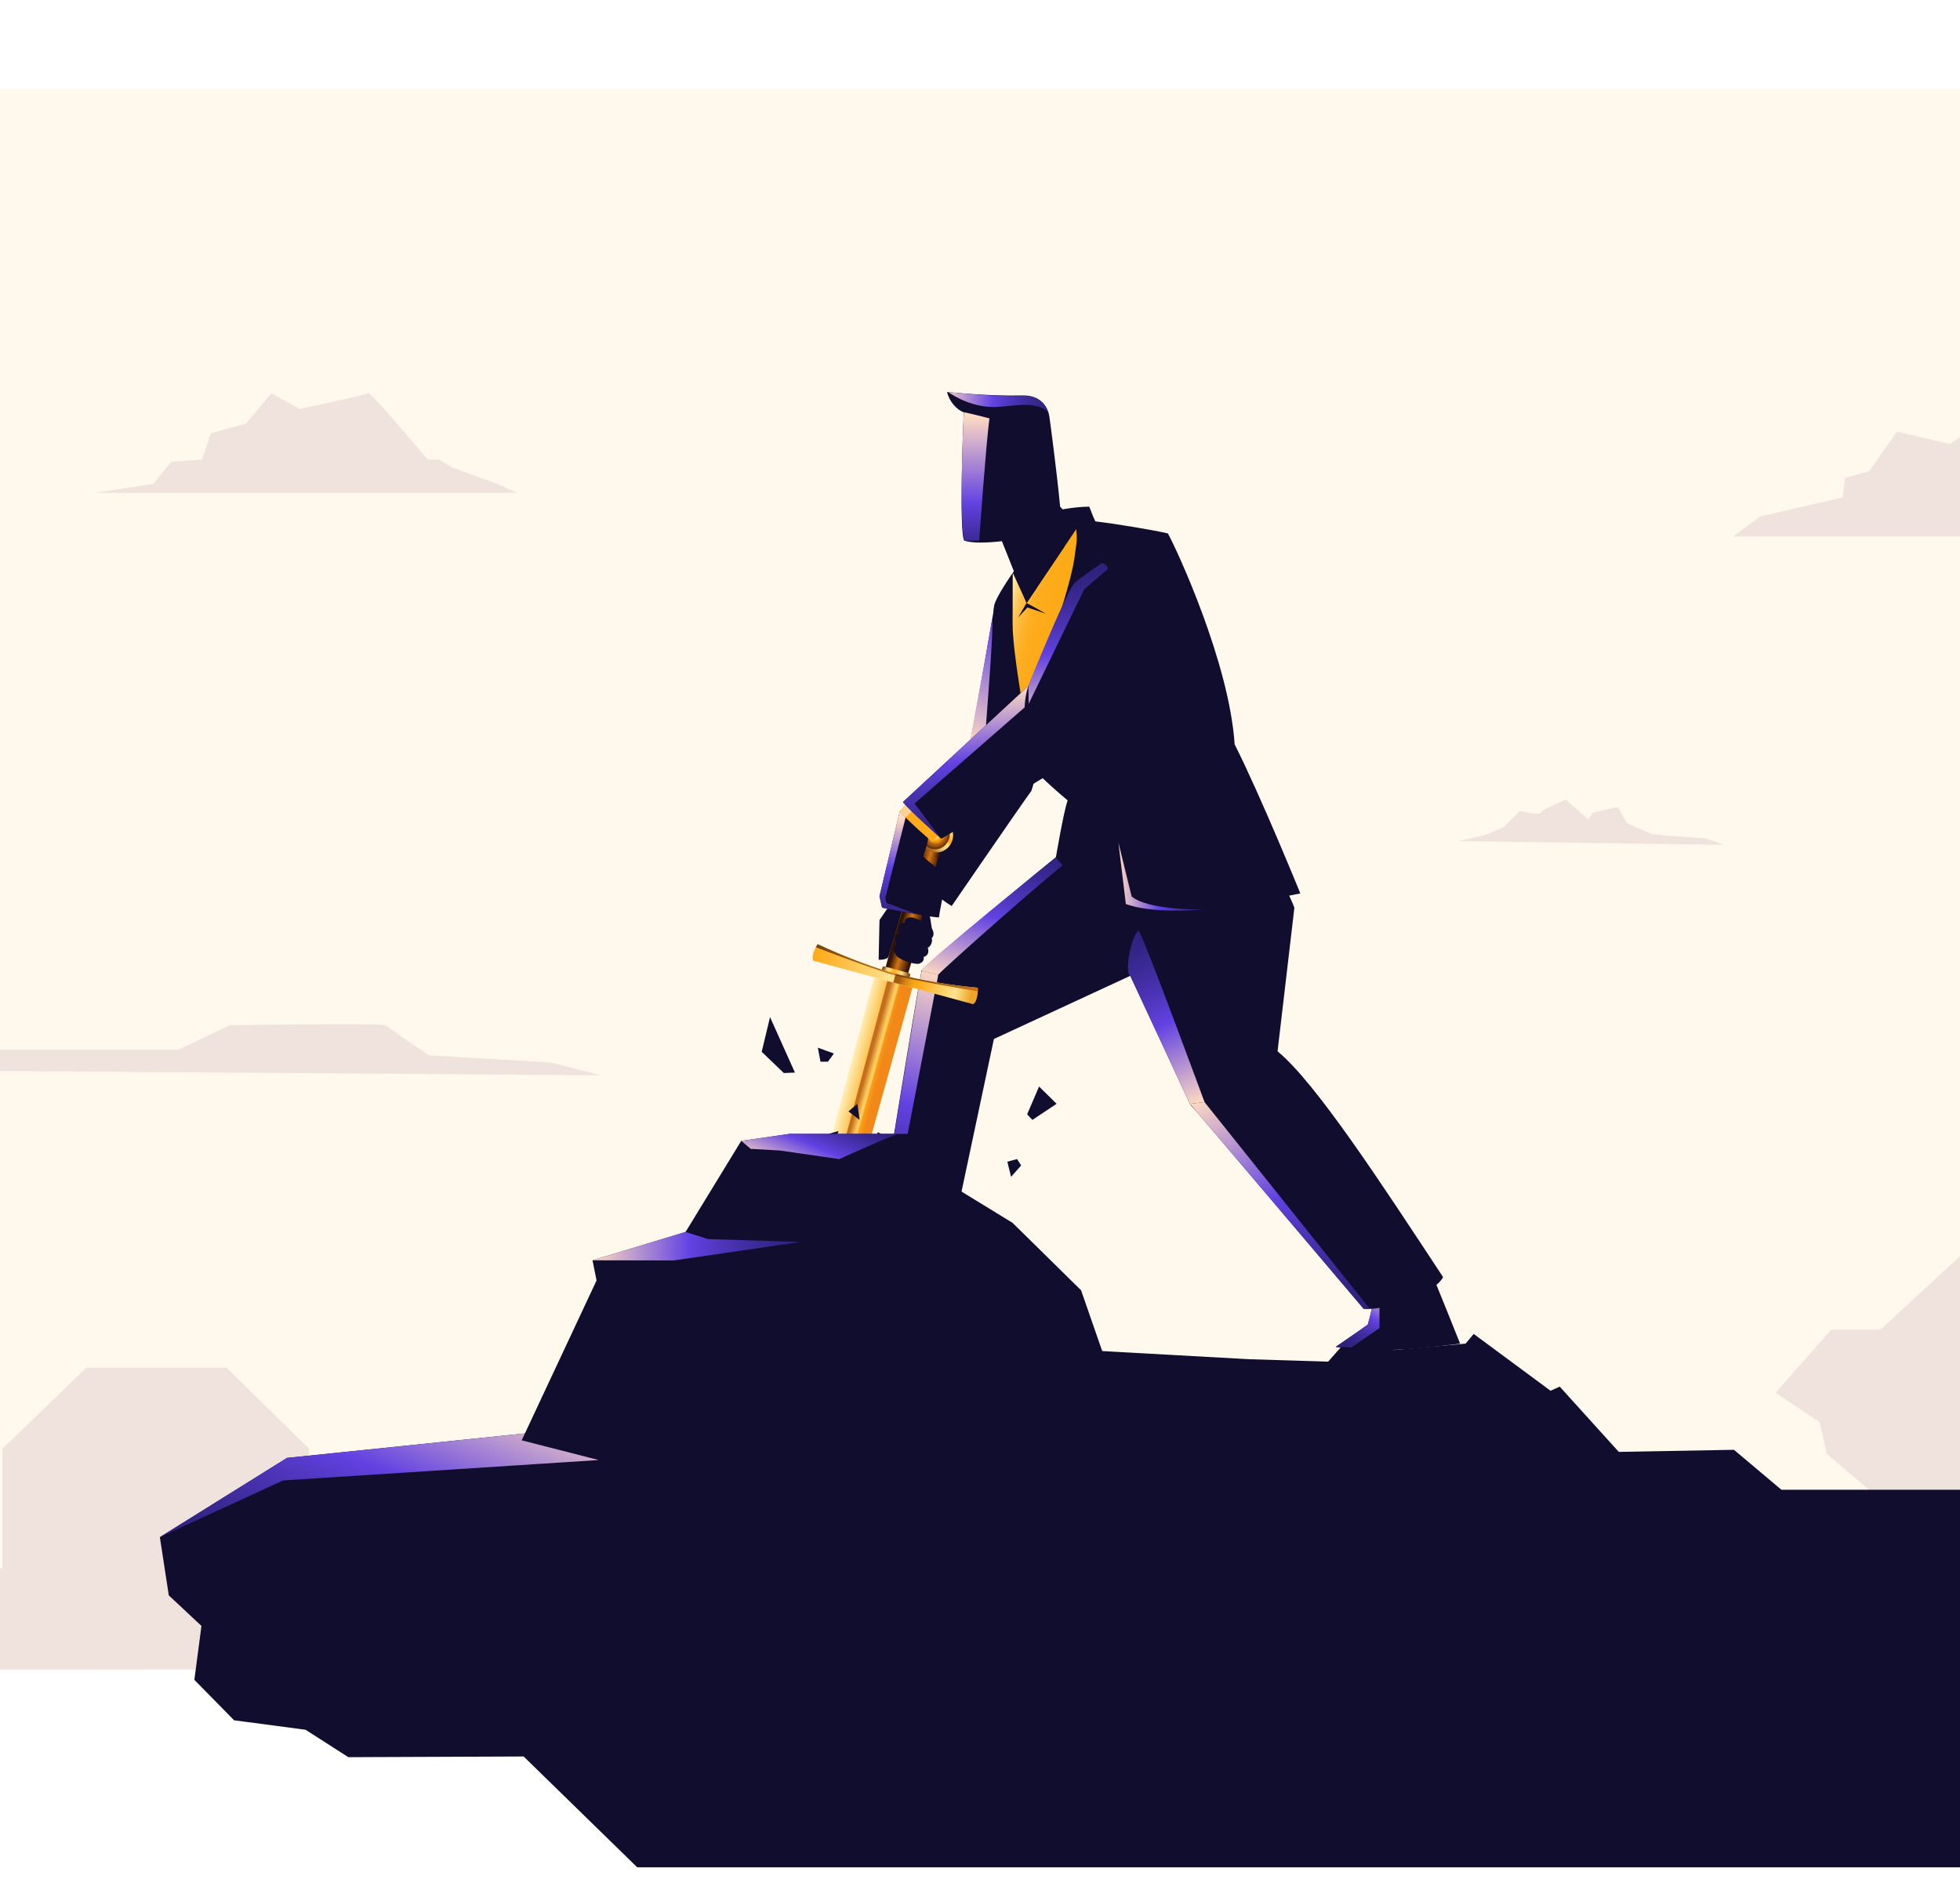
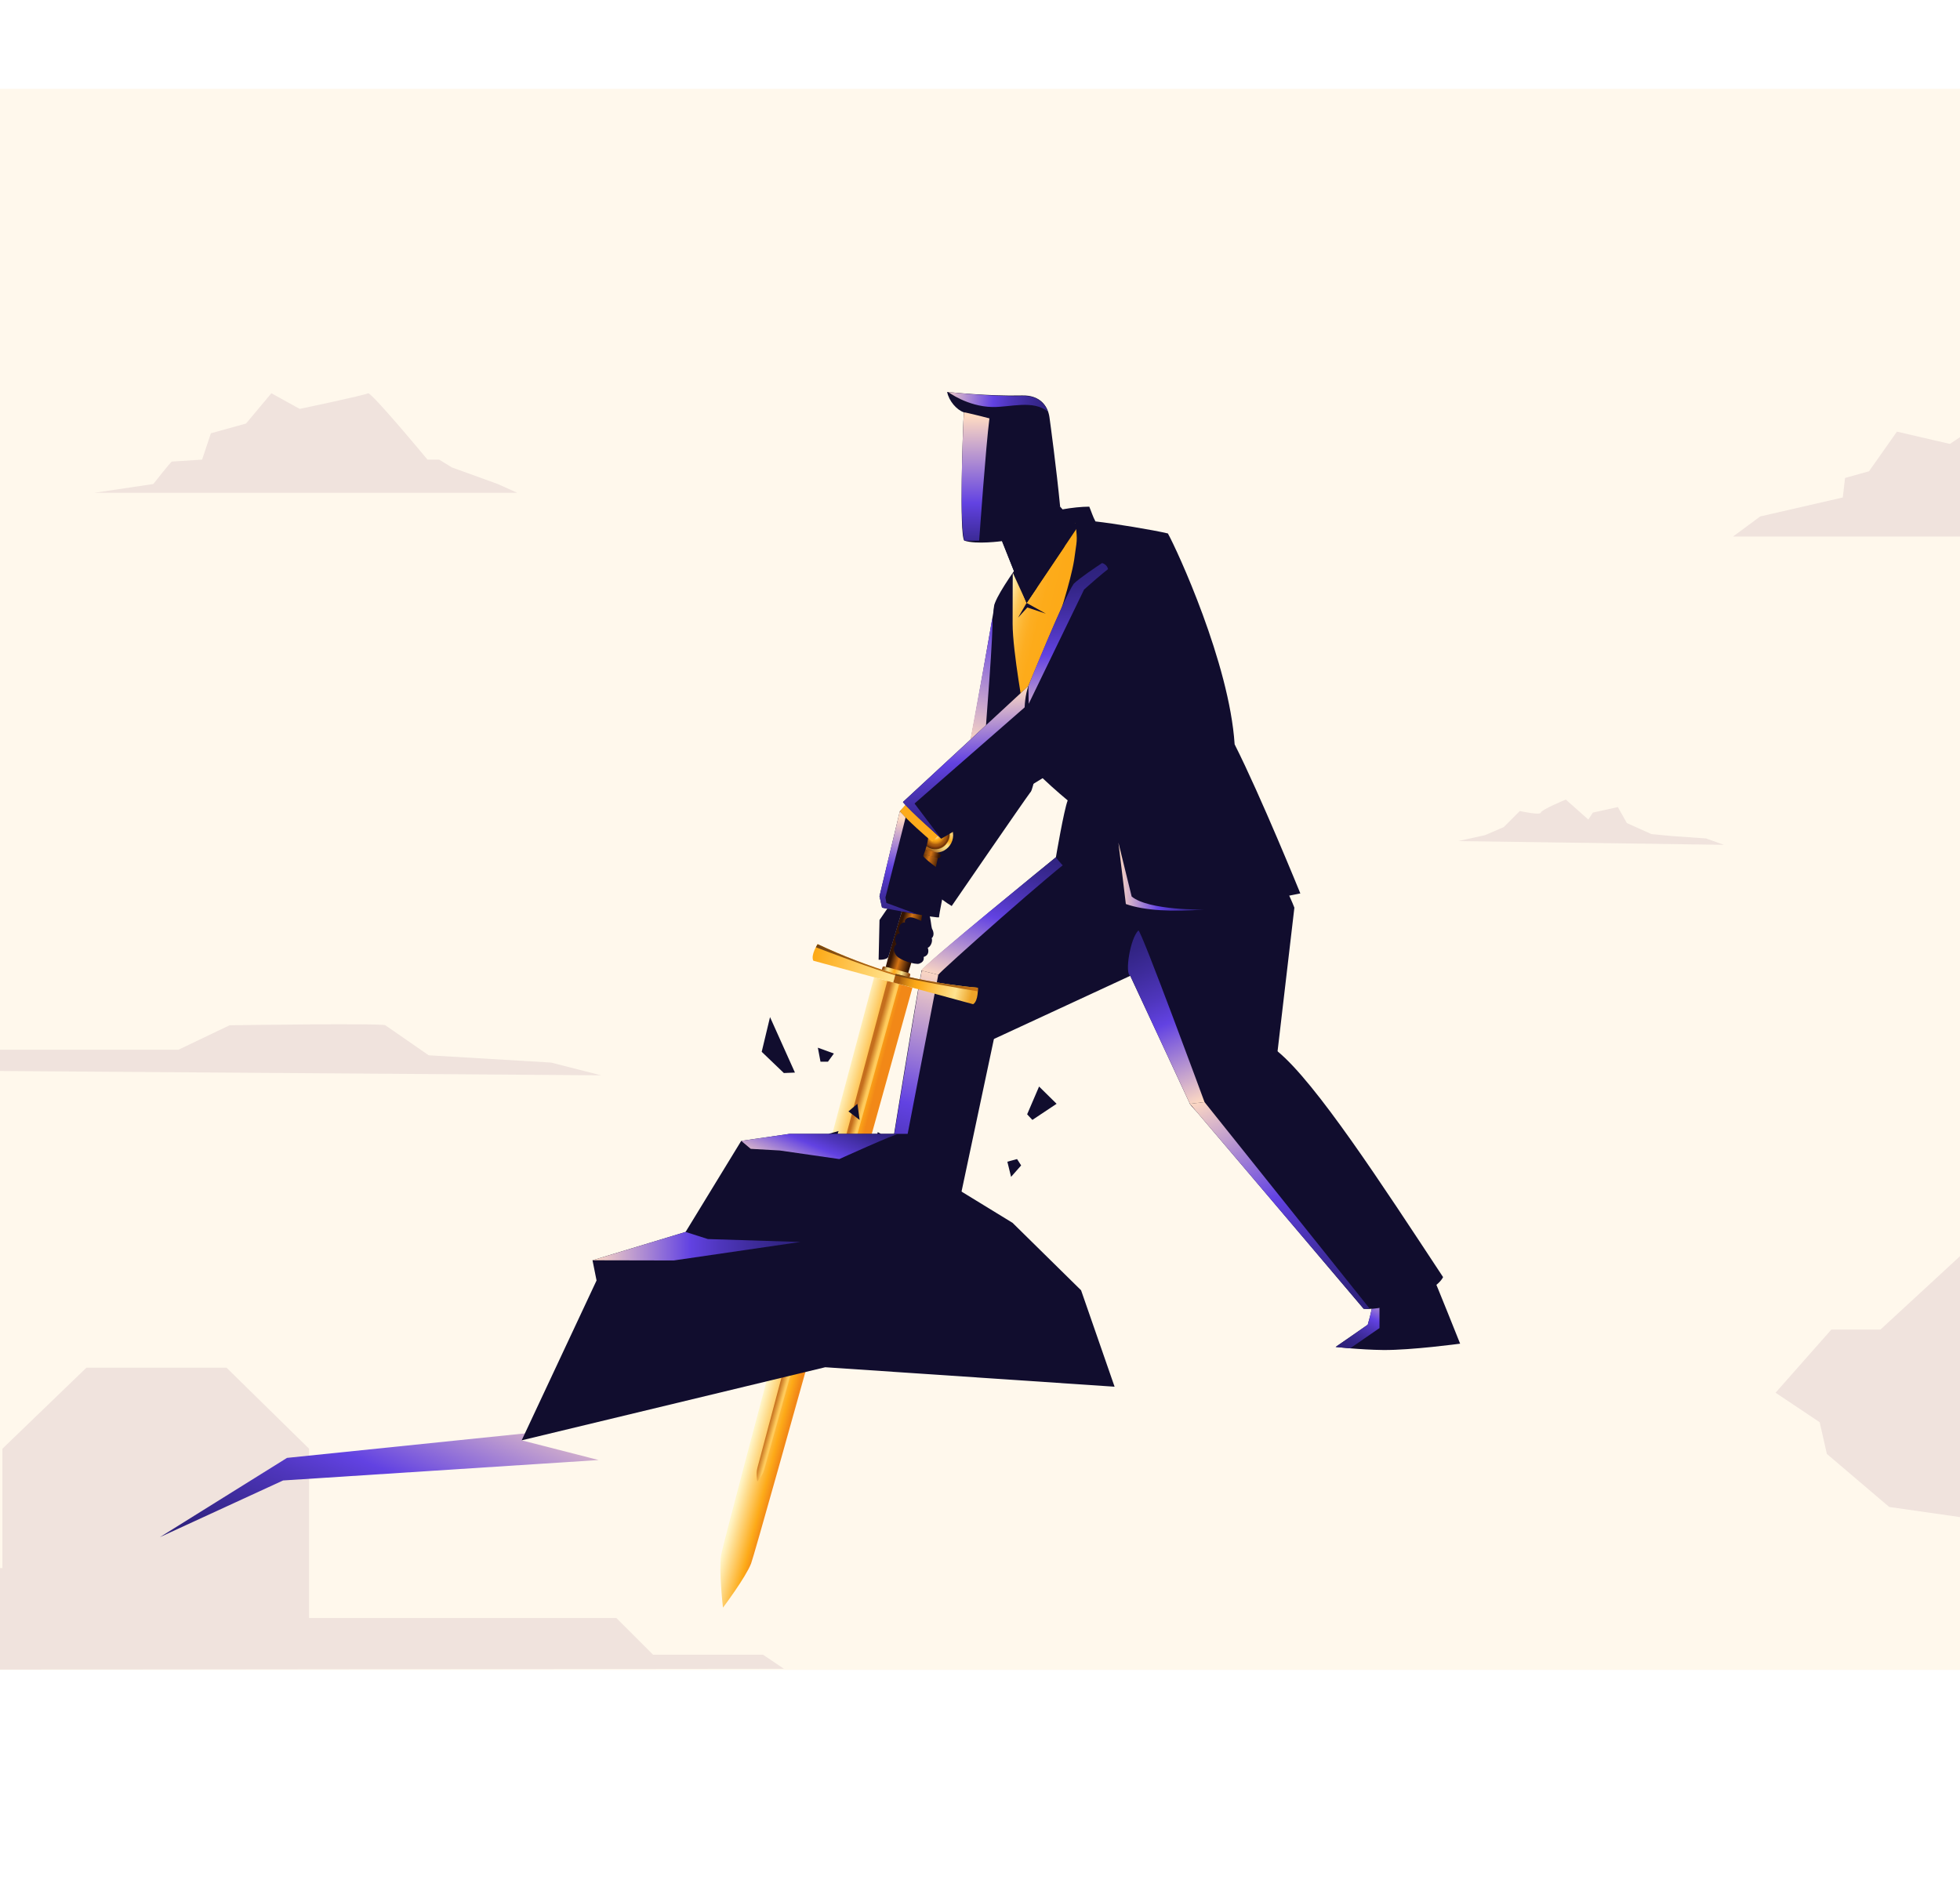
<svg xmlns="http://www.w3.org/2000/svg" width="375" height="363" viewBox="0 0 375 363" fill="none">
  <g clip-path="url(#clip0_1_25040)">
    <path d="M410.81 17H-75.328V319.548H410.81V17Z" fill="#FFF8EC" />
    <path d="M18.062 94.297H98.964L95.229 92.616L86.455 89.443L84.028 87.951H81.789C81.789 87.951 70.961 74.884 70.403 75.257C69.845 75.63 57.337 78.245 57.337 78.245L51.924 75.25L47.07 81.046L40.35 82.911L38.669 87.951C38.669 87.951 33.069 88.324 32.884 88.324C32.699 88.324 29.337 92.616 29.337 92.616L18.066 94.297H18.062Z" fill="#F0E3DD" />
    <path d="M331.578 102.665L336.779 98.823L352.578 95.195L353.005 91.457L357.594 90.177L362.932 82.599L373.074 84.946L378.624 81.211L388.124 86.442L393.782 83.665L399.652 93.165L406.271 94.341L410.221 99.038V102.665H331.578Z" fill="#F0E3DD" />
    <path d="M279 160.947L329.835 161.663L326.389 160.439L319.975 159.989L315.955 159.606L311.265 157.498L309.541 154.435L304.754 155.498L303.893 156.829L299.583 153C299.583 153 294.894 154.933 294.796 155.498C294.699 156.062 290.776 155.195 290.776 155.195L287.713 158.264L284.17 159.797L279 160.947Z" fill="#F0E3DD" />
    <path d="M149.987 319.33L145.997 316.641H124.956L117.92 309.605H59.132V277.219L43.335 261.708H16.543L0.464 277.219V300.064H-15.894L-26.046 307.961H-55.944V284.554L-67.788 299.217L-64.886 300.064V307.988H-70.077V289.771L-74.723 296.696V319.559L149.987 319.33Z" fill="#F0E3DD" />
    <path d="M-28 204.738L-8.422 200.873H34.14L43.929 196.19C43.929 196.19 73.085 195.763 73.724 196.19C74.362 196.617 82.023 201.935 82.023 201.935L105.431 203.327L115.008 205.767L-27.997 204.738H-28Z" fill="#F0E3DD" />
    <path d="M339.715 266.502L350.384 254.42H359.785L375.335 240.067V164.534L376.891 162.692H382.062V229.692H398.4V132.196L396.793 131.305L400.66 127.736L404.141 131.217V223.995H421.478L421.191 225.288C421.191 225.288 428.046 234.414 428.01 234.454C427.974 234.494 428.01 249.977 428.01 249.977H434.025V293.283L394.927 298.2L384.429 291.656L361.455 288.362L349.529 278.217L348.149 272.143L339.711 266.506L339.715 266.502Z" fill="#F0E3DD" />
    <path d="M172.754 165.061C172.754 165.061 185.183 143.229 185.522 142.385C188.444 141.599 191.279 143.814 192.78 145.023C194.858 146.699 196.438 148.275 197.211 151.503C195.689 153.543 182.085 173.368 182.085 173.368C180.279 172.356 174.447 167.77 172.754 165.061Z" fill="#110D2E" />
    <path d="M189.887 148.885C187.228 147.054 185.1 144.057 185.522 142.384C185.861 141.544 190.372 115.364 190.372 115.364C196.442 114.699 201.493 122.697 201.873 128.872C201.873 128.872 198.056 150.645 197.216 151.502C195.134 152.372 192.157 150.445 189.887 148.885Z" fill="#110D2E" />
    <path d="M188.446 141.598C188.517 139.981 190.202 119.779 189.834 118.354C188.764 124.951 185.812 140.549 185.523 142.384L188.446 141.598Z" fill="url(#paint0_linear_1_25040)" />
    <path d="M179.519 195.714C176.191 192.085 176.095 188.971 176.27 185.798C176.463 184.861 202.032 164.037 202.032 164.037C203.884 162.812 211.614 162.787 215.252 166.374C218.759 169.835 222.986 181.399 216.251 186.726L190.167 198.812C187.194 200.179 182.851 199.343 179.523 195.714H179.519Z" fill="#110D2E" />
    <path d="M190.162 198.808L181.533 239.482C176.788 242.932 168.786 240.469 167.645 238.094C167.645 238.094 175.383 189.857 176.349 185.726C180.952 183.481 184.526 184.071 187.779 187.716C190.668 190.952 190.17 194.719 190.162 198.808Z" fill="#110D2E" />
    <path d="M176.27 185.714C176.462 184.782 202.031 164.033 202.031 164.033C202.148 164.43 205.296 163.665 205.418 164.033C203.056 165.266 179.581 186.116 179.518 186.529L176.27 185.714Z" fill="url(#paint1_linear_1_25040)" />
    <path d="M176.349 185.726C175.659 189.1 167.645 238.094 167.645 238.094C168.175 238.934 168.619 239.231 169.292 239.616C169.292 239.616 179.451 186.972 179.518 186.529L176.353 185.722L176.349 185.726Z" fill="url(#paint2_linear_1_25040)" />
    <path d="M274.164 244.32C274.59 245.156 279.361 257.117 279.361 257.117C279.361 257.117 270.004 258.384 264.644 258.329C260.267 258.283 255.543 257.744 255.543 257.744C255.543 257.744 260.903 254.052 261.684 253.488C262.27 251.544 262.788 249.069 262.705 248.634C262.621 248.199 263.064 245.503 267.119 244.32C271.175 243.136 273.294 243.63 274.16 244.32H274.164Z" fill="#110D2E" />
-     <path d="M262.708 248.631C262.788 249.062 262.274 251.537 261.688 253.485C260.907 254.053 255.547 257.741 255.547 257.741C255.547 257.741 256.667 257.87 258.323 258.008L263.929 254.137V246.085C262.813 247.205 262.658 248.363 262.708 248.631Z" fill="url(#paint3_linear_1_25040)" />
+     <path d="M262.708 248.631C262.788 249.062 262.274 251.537 261.688 253.485C260.907 254.053 255.547 257.741 255.547 257.741C255.547 257.741 256.667 257.87 258.323 258.008L263.929 254.137V246.085Z" fill="url(#paint3_linear_1_25040)" />
    <path d="M260.899 250.436L227.663 211.217C226.843 208.838 229.03 204.205 233.148 201.693C235.568 200.213 239.206 198.842 244.436 201.179C251.773 207.224 264.227 226.363 276.101 244.382C274.571 247.485 265.064 250.884 260.899 250.436Z" fill="#110D2E" />
    <path d="M238.422 214.628C234.288 215.803 229.647 214.177 227.657 211.213L216.248 186.722C214.433 181.358 216.645 169.644 224.563 166.236C233.209 162.515 241.566 164.33 245.78 169.447C246.215 170.421 247.336 172.8 247.649 173.691L244.43 201.179C244.836 204.528 242.557 213.454 238.422 214.628Z" fill="#110D2E" />
    <path d="M227.66 211.216L260.897 250.436C261.236 250.486 261.734 250.427 262.076 250.436L230.453 210.886L227.656 211.216H227.66Z" fill="url(#paint4_linear_1_25040)" />
    <path d="M227.661 211.217L216.252 186.726C215.16 186.308 216.218 179.585 217.799 178.047C218.229 177.629 230.458 210.891 230.458 210.891L227.661 211.221V211.217Z" fill="url(#paint5_linear_1_25040)" />
    <path d="M203.328 97.463C205.008 97.158 206.932 96.953 208.407 96.953C208.817 97.915 209.085 98.859 209.59 99.779C213.035 100.156 220.649 101.41 223.45 102.079C225.206 105.235 235.218 126.925 236.218 142.431C241.209 152.306 248.789 170.961 248.789 170.961C248.789 170.961 237.33 173.189 235.645 173.695C224.666 174.41 218.521 175.238 210.172 170.706C204.406 167.574 202.023 164.042 202.023 164.042C202.023 164.042 203.541 155.061 204.277 153.163C200 149.597 196.225 145.956 193.014 141.758C191.835 134.898 189.519 119.843 190.196 115.967C190.756 112.756 201.547 98.922 203.324 97.467L203.328 97.463Z" fill="#110D2E" />
    <path d="M193.771 109.6C193.771 109.6 193.742 112.422 193.742 119.375C193.742 124.684 195.996 136.879 195.996 136.879C195.996 136.879 204.223 115.244 205.515 107.129C206.038 103.086 206.192 103.885 205.779 100.126C205.101 100.21 204.136 99.436 204.136 99.436L203.617 104.662L196.418 115.369L193.776 109.604L193.771 109.6Z" fill="url(#paint6_linear_1_25040)" />
    <path d="M213.984 161.236L215.406 172.988C218.93 174.251 224.378 174.514 230.369 174.042C230.369 174.042 219.821 174.264 216.518 171.554L213.984 161.236Z" fill="url(#paint7_linear_1_25040)" />
    <path d="M200.099 117.427L196.416 115.37L194.781 118.196L196.558 116.244L200.099 117.427Z" fill="#110D2E" />
    <path d="M175.743 158.92C175.567 159.564 175.588 160.245 175.802 160.876C176.015 161.508 176.408 162.064 176.935 162.469C177.461 162.875 178.097 163.117 178.762 163.163C179.426 163.209 180.091 163.059 180.668 162.729C181.245 162.398 181.713 161.905 182.01 161.307C182.307 160.709 182.42 160.04 182.336 159.38C182.252 158.719 181.972 158.096 181.538 157.595C181.103 157.093 180.526 156.729 179.882 156.554C179.021 156.319 178.101 156.436 177.323 156.88C176.546 157.323 175.977 158.059 175.743 158.92Z" fill="url(#paint8_linear_1_25040)" />
    <path d="M176.381 159.096C176.239 159.614 176.255 160.162 176.427 160.668C176.598 161.178 176.916 161.621 177.338 161.951C177.761 162.277 178.275 162.474 178.81 162.512C179.345 162.549 179.88 162.428 180.344 162.16C180.808 161.893 181.185 161.496 181.423 161.019C181.661 160.538 181.753 159.999 181.686 159.468C181.619 158.937 181.394 158.435 181.042 158.034C180.691 157.628 180.227 157.336 179.709 157.198C179.015 157.01 178.275 157.102 177.648 157.461C177.025 157.817 176.565 158.41 176.377 159.104L176.381 159.096Z" fill="url(#paint9_linear_1_25040)" />
    <path d="M176.46 159.112C176.322 159.614 176.339 160.145 176.506 160.638C176.673 161.131 176.978 161.562 177.388 161.88C177.798 162.197 178.295 162.386 178.814 162.423C179.332 162.461 179.85 162.34 180.298 162.085C180.749 161.825 181.113 161.441 181.343 160.977C181.573 160.513 181.665 159.99 181.598 159.472C181.531 158.957 181.318 158.472 180.975 158.079C180.636 157.686 180.185 157.406 179.683 157.268C179.349 157.176 179.002 157.151 178.659 157.197C178.316 157.239 177.986 157.352 177.685 157.523C177.384 157.695 177.12 157.925 176.911 158.196C176.702 158.468 176.543 158.782 176.456 159.116L176.46 159.112Z" fill="url(#paint10_radial_1_25040)" />
    <path d="M176.3 163.322L177.876 163.728L179.448 164.138C176.614 177.353 173.712 186.341 173.712 186.341L171.559 185.785L169.406 185.229C169.406 185.229 171.693 176.082 176.296 163.322H176.3Z" fill="url(#paint11_linear_1_25040)" />
    <path d="M175.801 162.725C175.768 162.838 175.776 162.963 175.83 163.068C175.885 163.172 175.981 163.251 176.094 163.289L179.413 164.196C179.53 164.221 179.652 164.201 179.752 164.138C179.852 164.075 179.923 163.975 179.953 163.858C179.99 163.745 179.978 163.619 179.923 163.515C179.869 163.41 179.773 163.331 179.66 163.293L176.34 162.386C176.223 162.361 176.102 162.378 176.002 162.445C175.901 162.507 175.83 162.608 175.801 162.725Z" fill="url(#paint12_linear_1_25040)" />
    <path d="M169.253 184.937C169.637 185.049 173.492 186.095 173.881 186.199C173.994 186.228 174.198 186.383 174.161 186.521L173.931 187.366L168.617 185.919L168.847 185.075C168.885 184.941 169.136 184.907 169.253 184.941V184.937Z" fill="url(#paint13_linear_1_25040)" />
    <path d="M167.232 187.002C167.232 187.002 138.426 294.786 137.962 297.625C137.498 300.463 138.322 307.629 138.322 307.629C138.322 307.629 142.661 301.868 143.702 299.184C144.743 296.5 174.569 189 174.569 189L167.232 187.002Z" fill="url(#paint14_linear_1_25040)" />
    <path d="M172.03 188.307C171.44 190.43 146.54 280.028 146.222 281.215C145.9 282.403 144.905 283.486 144.905 283.486C144.905 283.486 144.592 282.06 144.918 280.864C145.244 279.669 169.204 189.824 169.772 187.696L172.03 188.311V188.307Z" fill="url(#paint15_linear_1_25040)" />
    <path d="M170.903 188.002L171.346 186.367C166.241 184.846 161.258 182.939 156.438 180.669C156.438 180.669 155.054 182.747 155.614 183.838L170.899 188.002H170.903Z" fill="url(#paint16_linear_1_25040)" />
    <path d="M170.902 188L171.346 186.365C176.517 187.64 181.781 188.527 187.086 189.012C187.086 189.012 187.224 191.508 186.187 192.16L170.902 187.996V188Z" fill="url(#paint17_linear_1_25040)" />
    <path d="M187.081 189.694C185.112 189.381 174.961 187.642 171.27 186.634L171.345 186.362C176.516 187.637 181.78 188.524 187.085 189.009C187.085 189.009 187.102 189.293 187.085 189.69L187.081 189.694Z" fill="url(#paint18_linear_1_25040)" />
    <path d="M156.094 181.258C157.95 181.982 167.582 185.631 171.27 186.639L171.345 186.367C166.24 184.846 161.257 182.939 156.437 180.669C156.437 180.669 156.278 180.907 156.094 181.263V181.258Z" fill="url(#paint19_linear_1_25040)" />
    <path d="M145.734 201.267L147.327 194.628L152.093 205.243L149.974 205.331L145.734 201.267Z" fill="#110D2E" />
    <path d="M156.982 203.157L156.477 200.481L159.545 201.598L158.404 203.165L156.982 203.157Z" fill="#110D2E" />
    <path d="M180.773 209.732V206.091L183.524 208.307L180.773 209.732Z" fill="#110D2E" />
    <path d="M196.52 213.231L197.519 214.301L202.155 211.216L198.802 207.913L196.52 213.231Z" fill="#110D2E" />
    <path d="M192.734 222.296L194.591 221.794L195.372 223.011L193.445 225.197L192.734 222.296Z" fill="#110D2E" />
    <path d="M162.328 212.672L164.042 211.217L164.469 214.302L162.328 212.672Z" fill="#110D2E" />
    <path d="M169.753 173.886L168.273 176.048L168.105 183.648C168.105 183.648 169.794 183.744 169.999 183.004C170.204 182.264 172.545 174.417 172.545 174.417C172.545 174.417 171.287 173.686 171.153 173.686C171.019 173.686 169.753 173.882 169.753 173.882V173.886Z" fill="#110D2E" />
    <path d="M174.43 175.55C173.527 175.441 172.971 176.043 173.143 176.516C172.219 176.411 171.625 177.824 172.131 178.556C171.454 178.677 170.998 179.626 171.491 180.663C170.705 181.449 171.102 182.172 171.349 182.641C171.939 183.757 175.191 184.635 175.843 184.405C176.684 184.108 176.788 183.631 176.726 183.113C177.792 182.795 177.683 181.871 177.503 181.357C178.038 181.181 178.494 180.174 178.26 179.526C178.879 178.974 178.532 178.042 178.298 177.67C177.725 176.75 175.133 175.634 174.43 175.55Z" fill="#110D2E" />
    <path d="M177.837 175.114C178.084 175.959 178.122 176.895 178.293 177.669C178.293 177.669 176.148 177.832 176.148 177.865C176.148 177.899 176.253 176.862 176.215 176.828C176.178 176.795 176.504 174.579 176.504 174.579L177.837 175.114Z" fill="#110D2E" />
    <path d="M172.157 155.248L168.273 171.498L168.758 173.689C168.758 173.689 179.716 175.863 179.666 175.508C179.616 175.152 180.774 169.559 180.774 169.559L179.566 168.702L179.871 166.486C179.871 166.486 177.07 164.525 176.627 163.806C177.153 162.372 177.534 161.289 177.601 160.022C177.651 159.052 178.056 155.649 177.856 154.792C177.655 153.935 174.277 153.078 174.277 153.078L172.162 155.244L172.157 155.248Z" fill="#110D2E" />
    <path d="M179.866 159.555C179.866 159.555 178.908 160.5 178.369 161.051C177.244 160.199 173.49 156.825 172.156 155.249L173.218 154.028C174.414 153.802 175.484 154.304 177.211 155.621C178.937 156.938 179.422 158.204 179.87 159.555H179.866Z" fill="#FDAB1B" />
-     <path d="M173.239 153.977L172.156 155.248L173.264 156.435L174.502 155.206L173.239 153.977Z" fill="#FFD291" />
    <path d="M172.754 153.471L196.751 131.271C198.884 131.869 201.191 133.103 202.947 136.878C204.849 140.971 203.888 146.155 203.888 146.155C198.018 149.976 180.079 160.495 180.079 160.495C180.079 160.495 172.98 153.927 172.754 153.467V153.471Z" fill="#110D2E" />
    <path d="M196.818 134.679L174.974 153.759L180.079 160.503C180.137 160.444 174.23 155.436 172.754 153.475L196.751 131.275L196.814 134.679H196.818Z" fill="url(#paint20_linear_1_25040)" />
    <path d="M196.753 131.272C196.753 131.272 203.894 113.796 205.416 111.718C206.975 110.464 209.601 108.503 210.859 107.738C214.672 107.738 216.976 108.679 219.434 113.069C221.428 116.622 221.474 124.909 219.434 128.182C219.434 128.182 207.13 142.388 203.886 146.159C201.524 146.607 198.547 144.692 196.975 141.343C195.934 139.123 195.6 134.683 196.749 131.272H196.753Z" fill="#110D2E" />
    <path d="M196.754 131.272C196.754 131.272 203.326 114.866 205.416 111.718C206.474 110.665 209.856 108.399 210.86 107.738C210.86 107.738 211.813 107.989 211.997 108.905C210.826 109.82 208.778 111.572 207.419 112.801C206.403 114.892 196.817 134.675 196.817 134.675L196.754 131.272Z" fill="url(#paint21_linear_1_25040)" />
    <path d="M202.836 96.953C203.73 98.035 205.415 99.612 206.272 100.719L196.418 115.365L191.715 103.546L192.994 100.084L195.804 97.241L199.407 96.484L202.836 96.948V96.953Z" fill="#110D2E" />
    <path d="M191.715 103.546L196.481 100.874L198.358 112.496L196.418 115.364L191.715 103.546Z" fill="#110D2E" />
    <path d="M191.713 103.546C191.713 103.546 186.767 104.232 184.493 103.45C183.493 102.242 184.233 81.484 184.413 78.901C183.054 78.453 181.537 76.722 181.215 75C181.215 75 189.062 75.84 195.567 75.673C198.958 75.585 200.471 77.646 200.785 79.808C200.94 80.878 202.131 89.704 202.833 96.953L191.713 103.546Z" fill="#110D2E" />
    <path d="M189.838 77.884C185.076 77.776 181.422 75.02 181.422 75.02C181.422 75.02 189.369 75.924 195.67 75.76C198.429 75.689 199.901 77.09 200.486 78.779C197.685 76.446 193.245 77.96 189.838 77.884Z" fill="url(#paint22_linear_1_25040)" />
    <path d="M189.306 80.059C189.306 80.059 184.67 78.859 184.415 78.9C183.98 87.801 183.704 100.206 184.494 103.45C185.008 103.496 187.341 103.45 187.341 103.45C187.492 101.472 188.591 85.694 189.306 80.054V80.059Z" fill="url(#paint23_linear_1_25040)" />
    <path d="M168.759 173.689C168.759 173.689 172.425 174.417 175.506 174.96L169.591 172.778L169.407 171.749L173.266 156.435L172.153 155.248L168.27 171.499L168.755 173.689H168.759Z" fill="url(#paint24_linear_1_25040)" />
-     <path d="M30.586 294.141L54.914 278.973L102.507 274.073L163.375 255.904L238.908 260.089L254.105 260.561L256.593 257.739L266.761 258.32L280.406 257.116L281.958 255.256L296.665 266.13L298.417 265.336L309.714 277.824L331.754 277.426L340.822 285.065H377.738V357.316H121.914L100.187 336.111L66.649 336.245L58.463 330.998L44.788 329.184L37.187 321.445L38.542 311.127L32.296 305.287L30.586 294.141Z" fill="#110D2E" />
    <path d="M114.54 279.384L99.811 275.613L102.507 274.074L54.914 278.974L30.586 294.142L54.161 283.293L114.54 279.384Z" fill="url(#paint25_linear_1_25040)" />
    <path d="M99.812 275.612L114.136 245.026L113.362 241.159L131.172 235.736L141.816 218.311L151.064 216.969H158.51L160.442 216.43L160.262 216.969H167.85L167.942 216.639L168.557 216.969H174.481L181.876 226.739L193.725 233.993L206.84 246.903L213.249 265.353L157.891 261.628L99.812 275.612Z" fill="#110D2E" />
    <path d="M141.812 218.311L143.635 219.837L149.179 220.15L160.584 221.793C160.584 221.793 171.22 216.969 171.943 216.969H151.06L141.812 218.311Z" fill="url(#paint26_linear_1_25040)" />
    <path d="M153.139 237.656L135.442 237.1L131.169 235.737L113.359 241.16L128.92 241.193L153.139 237.656Z" fill="url(#paint27_linear_1_25040)" />
  </g>
  <defs>
    <linearGradient id="paint0_linear_1_25040" x1="191.468" y1="119.495" x2="186.247" y2="143.003" gradientUnits="userSpaceOnUse">
      <stop offset="0.01" stop-color="#6242E2" />
      <stop offset="1" stop-color="#FFDBC2" />
    </linearGradient>
    <linearGradient id="paint1_linear_1_25040" x1="194.84" y1="160.575" x2="186.864" y2="189.101" gradientUnits="userSpaceOnUse">
      <stop stop-color="#2E227D" />
      <stop offset="0.09" stop-color="#322484" />
      <stop offset="0.22" stop-color="#3D2B9A" />
      <stop offset="0.39" stop-color="#4F36BD" />
      <stop offset="0.53" stop-color="#6242E2" />
      <stop offset="1" stop-color="#FFDBC2" />
    </linearGradient>
    <linearGradient id="paint2_linear_1_25040" x1="180.312" y1="185.897" x2="165.37" y2="239.31" gradientUnits="userSpaceOnUse">
      <stop stop-color="#FFDBC2" />
      <stop offset="0.47" stop-color="#6242E2" />
      <stop offset="0.61" stop-color="#4F36BD" />
      <stop offset="0.78" stop-color="#3D2B9A" />
      <stop offset="0.91" stop-color="#322484" />
      <stop offset="1" stop-color="#2E227D" />
    </linearGradient>
    <linearGradient id="paint3_linear_1_25040" x1="264.071" y1="246.503" x2="258.795" y2="257.988" gradientUnits="userSpaceOnUse">
      <stop stop-color="#FFDBC2" />
      <stop offset="0.47" stop-color="#6242E2" />
      <stop offset="0.61" stop-color="#4F36BD" />
      <stop offset="0.78" stop-color="#3D2B9A" />
      <stop offset="0.91" stop-color="#322484" />
      <stop offset="1" stop-color="#2E227D" />
    </linearGradient>
    <linearGradient id="paint4_linear_1_25040" x1="234.939" y1="207.696" x2="254.61" y2="253.517" gradientUnits="userSpaceOnUse">
      <stop stop-color="#FFDBC2" />
      <stop offset="0.47" stop-color="#6242E2" />
      <stop offset="0.61" stop-color="#4F36BD" />
      <stop offset="0.78" stop-color="#3D2B9A" />
      <stop offset="0.91" stop-color="#322484" />
      <stop offset="1" stop-color="#2E227D" />
    </linearGradient>
    <linearGradient id="paint5_linear_1_25040" x1="215.461" y1="178.766" x2="229.4" y2="211.25" gradientUnits="userSpaceOnUse">
      <stop stop-color="#2E227D" />
      <stop offset="0.09" stop-color="#322484" />
      <stop offset="0.22" stop-color="#3D2B9A" />
      <stop offset="0.39" stop-color="#4F36BD" />
      <stop offset="0.53" stop-color="#6242E2" />
      <stop offset="1" stop-color="#FFDBC2" />
    </linearGradient>
    <linearGradient id="paint6_linear_1_25040" x1="192.425" y1="116.189" x2="201.753" y2="118.593" gradientUnits="userSpaceOnUse">
      <stop stop-color="#FFF0B5" />
      <stop offset="0.05" stop-color="#FEE59D" />
      <stop offset="0.13" stop-color="#FED579" />
      <stop offset="0.21" stop-color="#FDC85B" />
      <stop offset="0.31" stop-color="#FDBD42" />
      <stop offset="0.42" stop-color="#FDB42F" />
      <stop offset="0.54" stop-color="#FDAE22" />
      <stop offset="0.7" stop-color="#FDAB1A" />
      <stop offset="1" stop-color="#FDAA18" />
    </linearGradient>
    <linearGradient id="paint7_linear_1_25040" x1="230.369" y1="167.75" x2="213.984" y2="167.75" gradientUnits="userSpaceOnUse">
      <stop stop-color="#2E227D" />
      <stop offset="0.09" stop-color="#322484" />
      <stop offset="0.22" stop-color="#3D2B9A" />
      <stop offset="0.39" stop-color="#4F36BD" />
      <stop offset="0.53" stop-color="#6242E2" />
      <stop offset="1" stop-color="#FFDBC2" />
    </linearGradient>
    <linearGradient id="paint8_linear_1_25040" x1="176.888" y1="162.393" x2="181.372" y2="156.858" gradientUnits="userSpaceOnUse">
      <stop offset="0.06" stop-color="#A65A0E" />
      <stop offset="0.1" stop-color="#B36F22" />
      <stop offset="0.18" stop-color="#CB9848" />
      <stop offset="0.25" stop-color="#DFB766" />
      <stop offset="0.32" stop-color="#ECCE7B" />
      <stop offset="0.39" stop-color="#F5DC88" />
      <stop offset="0.45" stop-color="#F8E18D" />
      <stop offset="0.58" stop-color="#FDAA18" />
      <stop offset="0.76" stop-color="#F8D177" />
      <stop offset="1" stop-color="#D68E13" />
    </linearGradient>
    <linearGradient id="paint9_linear_1_25040" x1="177.046" y1="161.674" x2="180.944" y2="157.912" gradientUnits="userSpaceOnUse">
      <stop stop-color="#2B1907" />
      <stop offset="0.58" stop-color="#FDAA18" />
      <stop offset="0.99" stop-color="#1F1205" />
    </linearGradient>
    <radialGradient id="paint10_radial_1_25040" cx="0" cy="0" r="1" gradientUnits="userSpaceOnUse" gradientTransform="translate(178.992 159.79) rotate(-43.98) scale(2.492)">
      <stop stop-color="#FFF0B5" />
      <stop offset="0.05" stop-color="#FEEDAF" />
      <stop offset="0.12" stop-color="#FEE69E" />
      <stop offset="0.19" stop-color="#FED983" />
      <stop offset="0.28" stop-color="#FDC85D" />
      <stop offset="0.36" stop-color="#FDB32D" />
      <stop offset="0.4" stop-color="#FDAA18" />
      <stop offset="0.46" stop-color="#F6A317" />
      <stop offset="0.55" stop-color="#E49315" />
      <stop offset="0.66" stop-color="#C77712" />
      <stop offset="0.74" stop-color="#AB5D10" />
      <stop offset="0.8" stop-color="#A5590F" />
      <stop offset="0.88" stop-color="#974E0D" />
      <stop offset="0.96" stop-color="#7E3B0B" />
      <stop offset="1" stop-color="#70310A" />
    </radialGradient>
    <linearGradient id="paint11_linear_1_25040" x1="176.692" y1="175.337" x2="173.156" y2="174.298" gradientUnits="userSpaceOnUse">
      <stop stop-color="#331404" />
      <stop offset="0.58" stop-color="#D47414" />
      <stop offset="1" stop-color="#331404" />
    </linearGradient>
    <linearGradient id="paint12_linear_1_25040" x1="176.029" y1="162.815" x2="179.646" y2="163.728" gradientUnits="userSpaceOnUse">
      <stop stop-color="#331404" />
      <stop offset="0.58" stop-color="#D47414" />
      <stop offset="1" stop-color="#331404" />
    </linearGradient>
    <linearGradient id="paint13_linear_1_25040" x1="169.03" y1="185.433" x2="173.858" y2="186.764" gradientUnits="userSpaceOnUse">
      <stop stop-color="#8C480D" />
      <stop offset="0.03" stop-color="#A76F2E" />
      <stop offset="0.07" stop-color="#C4984F" />
      <stop offset="0.1" stop-color="#DAB76A" />
      <stop offset="0.13" stop-color="#EBCE7D" />
      <stop offset="0.17" stop-color="#F4DC89" />
      <stop offset="0.19" stop-color="#F8E18D" />
      <stop offset="0.42" stop-color="#FDAA18" />
      <stop offset="0.71" stop-color="#F8E18D" />
      <stop offset="1" stop-color="#8C480D" />
    </linearGradient>
    <linearGradient id="paint14_linear_1_25040" x1="158.654" y1="248.815" x2="151.14" y2="246.88" gradientUnits="userSpaceOnUse">
      <stop offset="0.19" stop-color="#F28817" />
      <stop offset="0.38" stop-color="#FDAA18" />
      <stop offset="0.99" stop-color="#FFF5C7" />
    </linearGradient>
    <linearGradient id="paint15_linear_1_25040" x1="157.292" y1="235.562" x2="158.487" y2="235.891" gradientUnits="userSpaceOnUse">
      <stop stop-color="#C46E1D" />
      <stop offset="0.95" stop-color="#FFCB5C" />
    </linearGradient>
    <linearGradient id="paint16_linear_1_25040" x1="155.898" y1="182.412" x2="170.879" y2="186.1" gradientUnits="userSpaceOnUse">
      <stop offset="0.01" stop-color="#FDAA18" />
      <stop offset="0.99" stop-color="#FFE38F" />
    </linearGradient>
    <linearGradient id="paint17_linear_1_25040" x1="172.201" y1="187.053" x2="185.867" y2="190.389" gradientUnits="userSpaceOnUse">
      <stop stop-color="#A65A0E" />
      <stop offset="0.02" stop-color="#B4670F" />
      <stop offset="0.09" stop-color="#D38413" />
      <stop offset="0.15" stop-color="#EA9915" />
      <stop offset="0.21" stop-color="#F8A517" />
      <stop offset="0.26" stop-color="#FDAA18" />
      <stop offset="0.78" stop-color="#FFE38F" />
      <stop offset="1" stop-color="#EDA428" />
    </linearGradient>
    <linearGradient id="paint18_linear_1_25040" x1="175.797" y1="191.316" x2="182.797" y2="184.561" gradientUnits="userSpaceOnUse">
      <stop stop-color="#704212" />
      <stop offset="1" stop-color="#CC7614" />
    </linearGradient>
    <linearGradient id="paint19_linear_1_25040" x1="161.031" y1="186.365" x2="166.377" y2="181.206" gradientUnits="userSpaceOnUse">
      <stop stop-color="#704212" />
      <stop offset="1" stop-color="#CC7614" />
    </linearGradient>
    <linearGradient id="paint20_linear_1_25040" x1="183.942" y1="132.5" x2="186.266" y2="160.754" gradientUnits="userSpaceOnUse">
      <stop stop-color="#FFDBC2" />
      <stop offset="0.47" stop-color="#6242E2" />
      <stop offset="0.61" stop-color="#4F36BD" />
      <stop offset="0.78" stop-color="#3D2B9A" />
      <stop offset="0.91" stop-color="#322484" />
      <stop offset="1" stop-color="#2E227D" />
    </linearGradient>
    <linearGradient id="paint21_linear_1_25040" x1="203.372" y1="109.185" x2="205.826" y2="139.019" gradientUnits="userSpaceOnUse">
      <stop stop-color="#2E227D" />
      <stop offset="0.09" stop-color="#322484" />
      <stop offset="0.22" stop-color="#3D2B9A" />
      <stop offset="0.39" stop-color="#4F36BD" />
      <stop offset="0.53" stop-color="#6242E2" />
      <stop offset="1" stop-color="#FFDBC2" />
    </linearGradient>
    <linearGradient id="paint22_linear_1_25040" x1="201.248" y1="77.942" x2="180.146" y2="74.876" gradientUnits="userSpaceOnUse">
      <stop stop-color="#2E227D" />
      <stop offset="0.09" stop-color="#322484" />
      <stop offset="0.22" stop-color="#3D2B9A" />
      <stop offset="0.39" stop-color="#4F36BD" />
      <stop offset="0.53" stop-color="#6242E2" />
      <stop offset="1" stop-color="#FFDBC2" />
    </linearGradient>
    <linearGradient id="paint23_linear_1_25040" x1="186.627" y1="107.893" x2="186.641" y2="79.594" gradientUnits="userSpaceOnUse">
      <stop stop-color="#2E227D" />
      <stop offset="0.07" stop-color="#322484" />
      <stop offset="0.17" stop-color="#3D2B9A" />
      <stop offset="0.29" stop-color="#4F36BD" />
      <stop offset="0.41" stop-color="#6242E2" />
      <stop offset="1" stop-color="#FFDBC2" />
    </linearGradient>
    <linearGradient id="paint24_linear_1_25040" x1="171.677" y1="176.888" x2="172.864" y2="156.573" gradientUnits="userSpaceOnUse">
      <stop stop-color="#2E227D" />
      <stop offset="0.09" stop-color="#322484" />
      <stop offset="0.22" stop-color="#3D2B9A" />
      <stop offset="0.39" stop-color="#4F36BD" />
      <stop offset="0.53" stop-color="#6242E2" />
      <stop offset="1" stop-color="#FFDBC2" />
    </linearGradient>
    <linearGradient id="paint25_linear_1_25040" x1="63.798" y1="307.763" x2="84.296" y2="258.656" gradientUnits="userSpaceOnUse">
      <stop stop-color="#2E227D" />
      <stop offset="0.09" stop-color="#322484" />
      <stop offset="0.22" stop-color="#3D2B9A" />
      <stop offset="0.39" stop-color="#4F36BD" />
      <stop offset="0.53" stop-color="#6242E2" />
      <stop offset="1" stop-color="#FFDBC2" />
    </linearGradient>
    <linearGradient id="paint26_linear_1_25040" x1="159.439" y1="211.726" x2="153.188" y2="226.171" gradientUnits="userSpaceOnUse">
      <stop stop-color="#2E227D" />
      <stop offset="0.09" stop-color="#322484" />
      <stop offset="0.22" stop-color="#3D2B9A" />
      <stop offset="0.39" stop-color="#4F36BD" />
      <stop offset="0.53" stop-color="#6242E2" />
      <stop offset="1" stop-color="#FFDBC2" />
    </linearGradient>
    <linearGradient id="paint27_linear_1_25040" x1="113.359" y1="238.463" x2="153.139" y2="238.463" gradientUnits="userSpaceOnUse">
      <stop stop-color="#FFDBC2" />
      <stop offset="0.47" stop-color="#6242E2" />
      <stop offset="0.61" stop-color="#4F36BD" />
      <stop offset="0.78" stop-color="#3D2B9A" />
      <stop offset="0.91" stop-color="#322484" />
      <stop offset="1" stop-color="#2E227D" />
    </linearGradient>
    <clipPath id="clip0_1_25040">
      <rect width="578.7" height="363.152" fill="white" transform="translate(-158)" />
    </clipPath>
  </defs>
</svg>